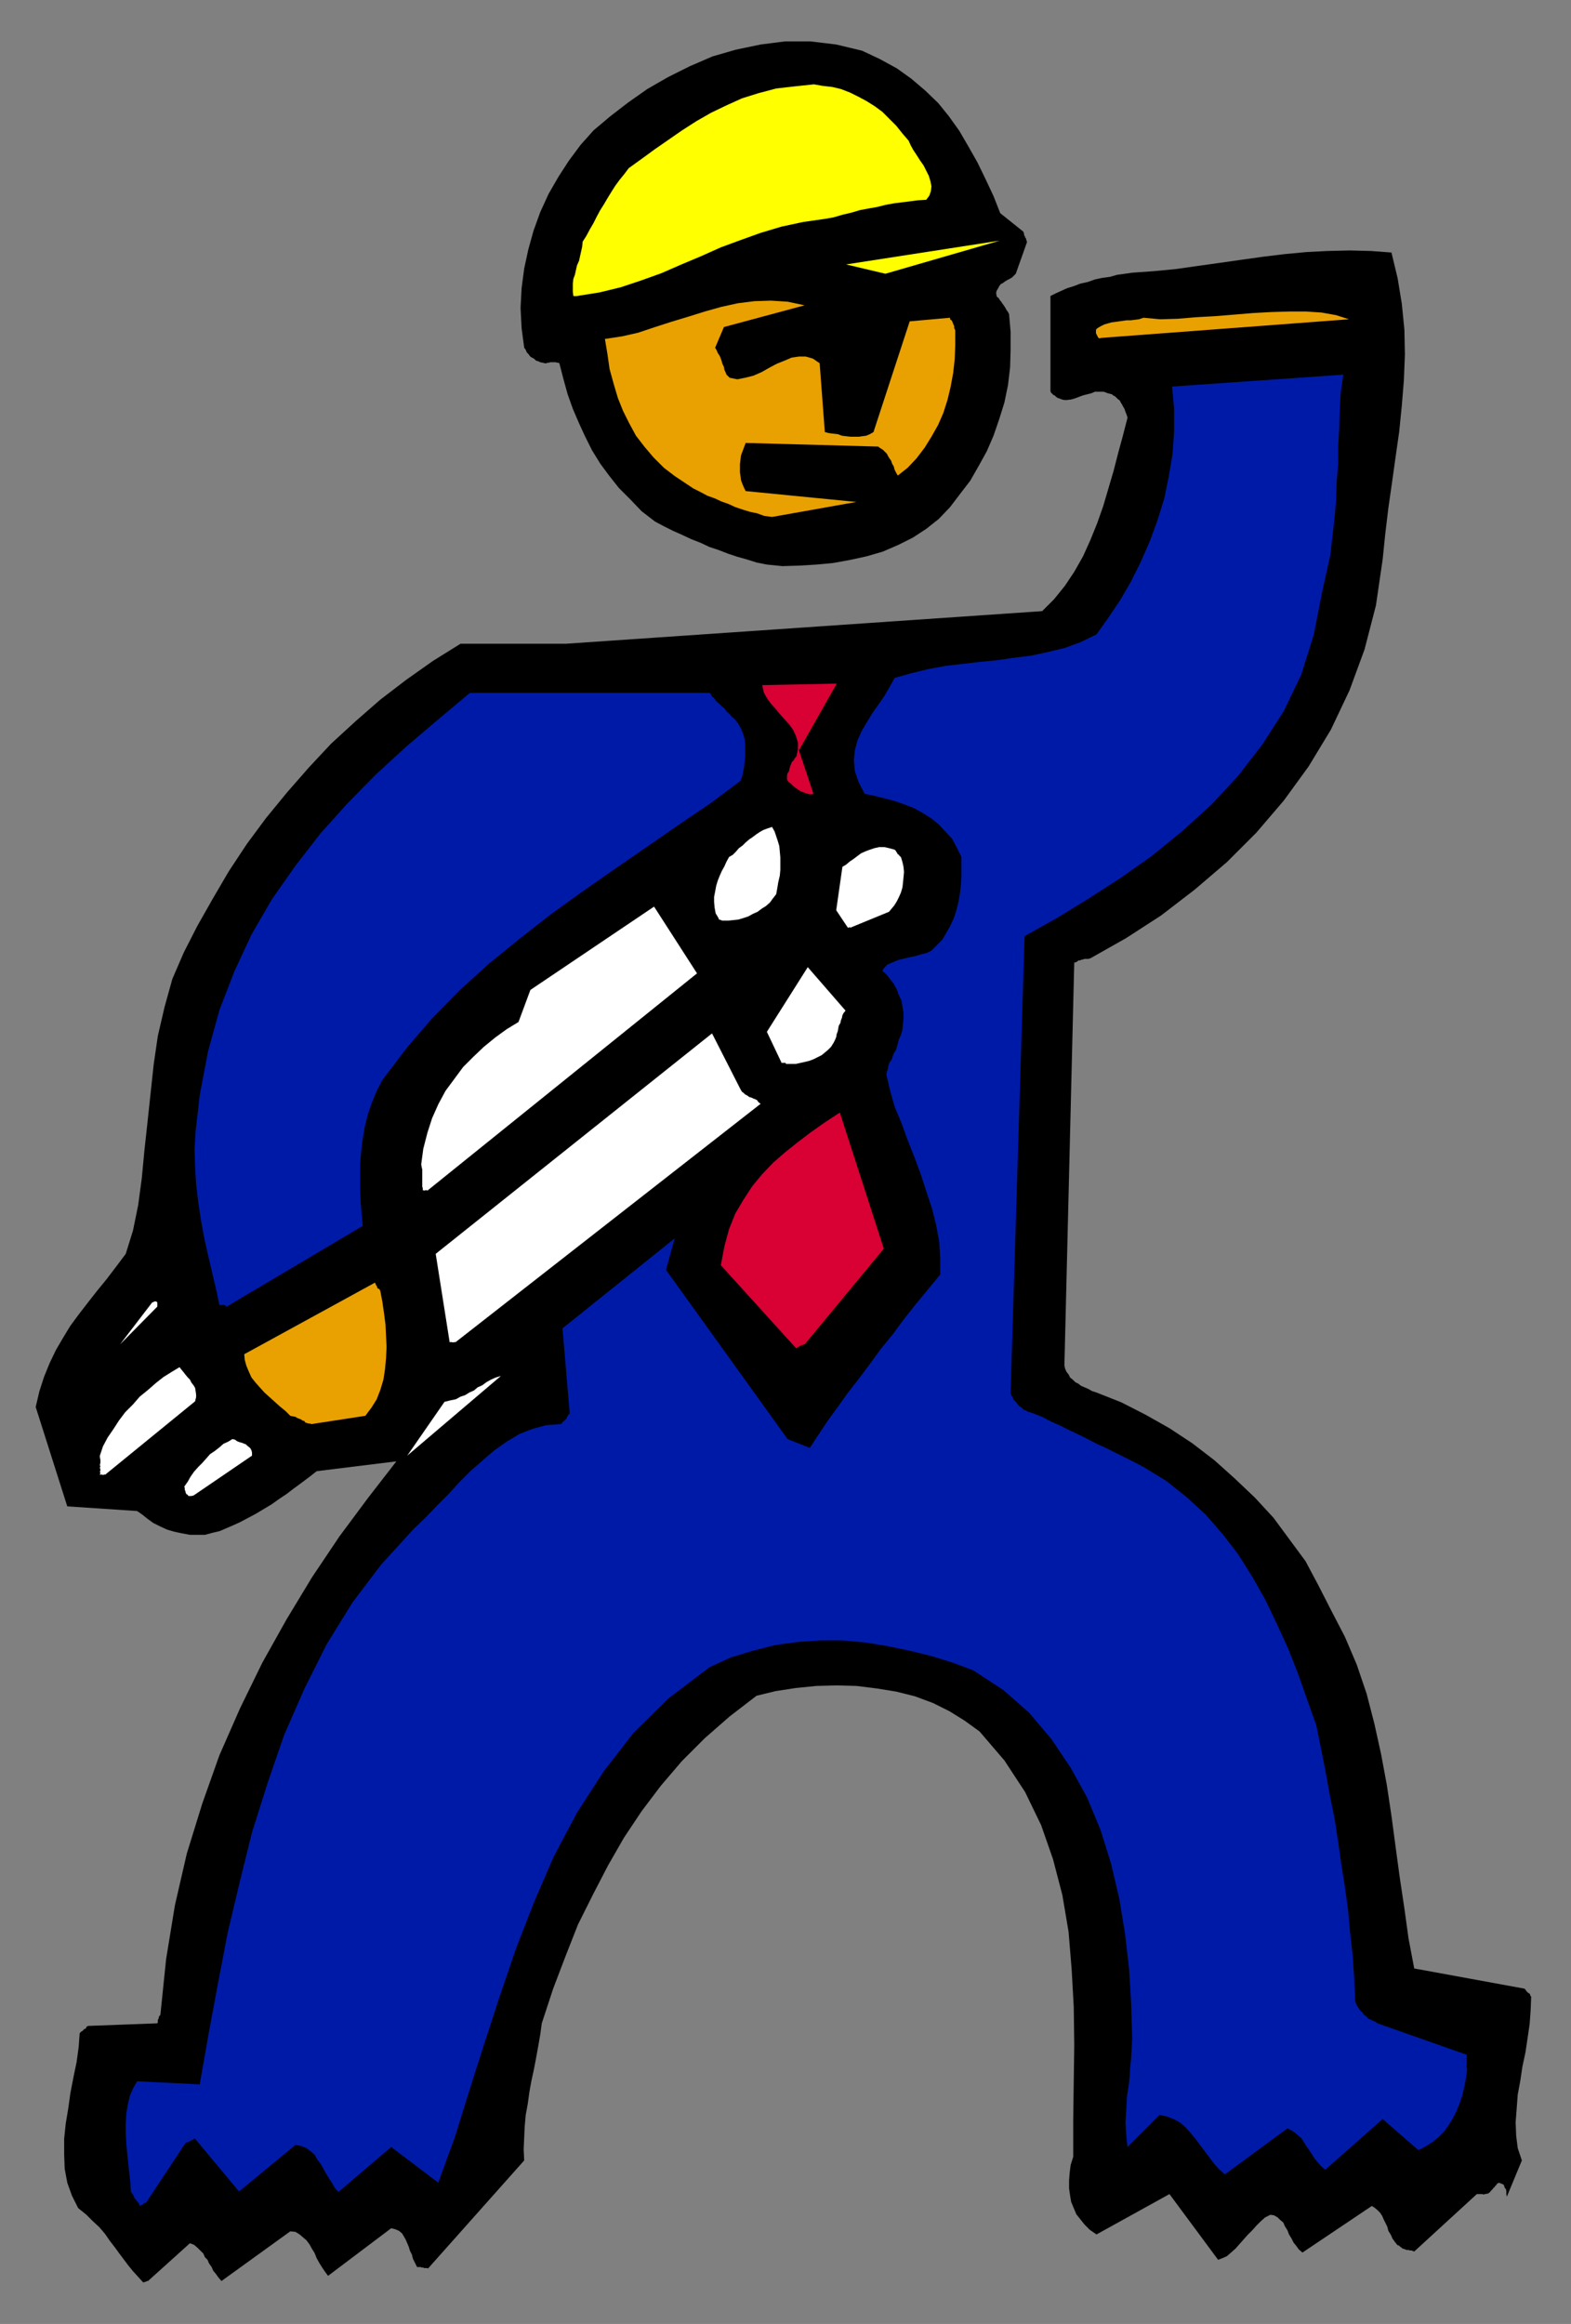
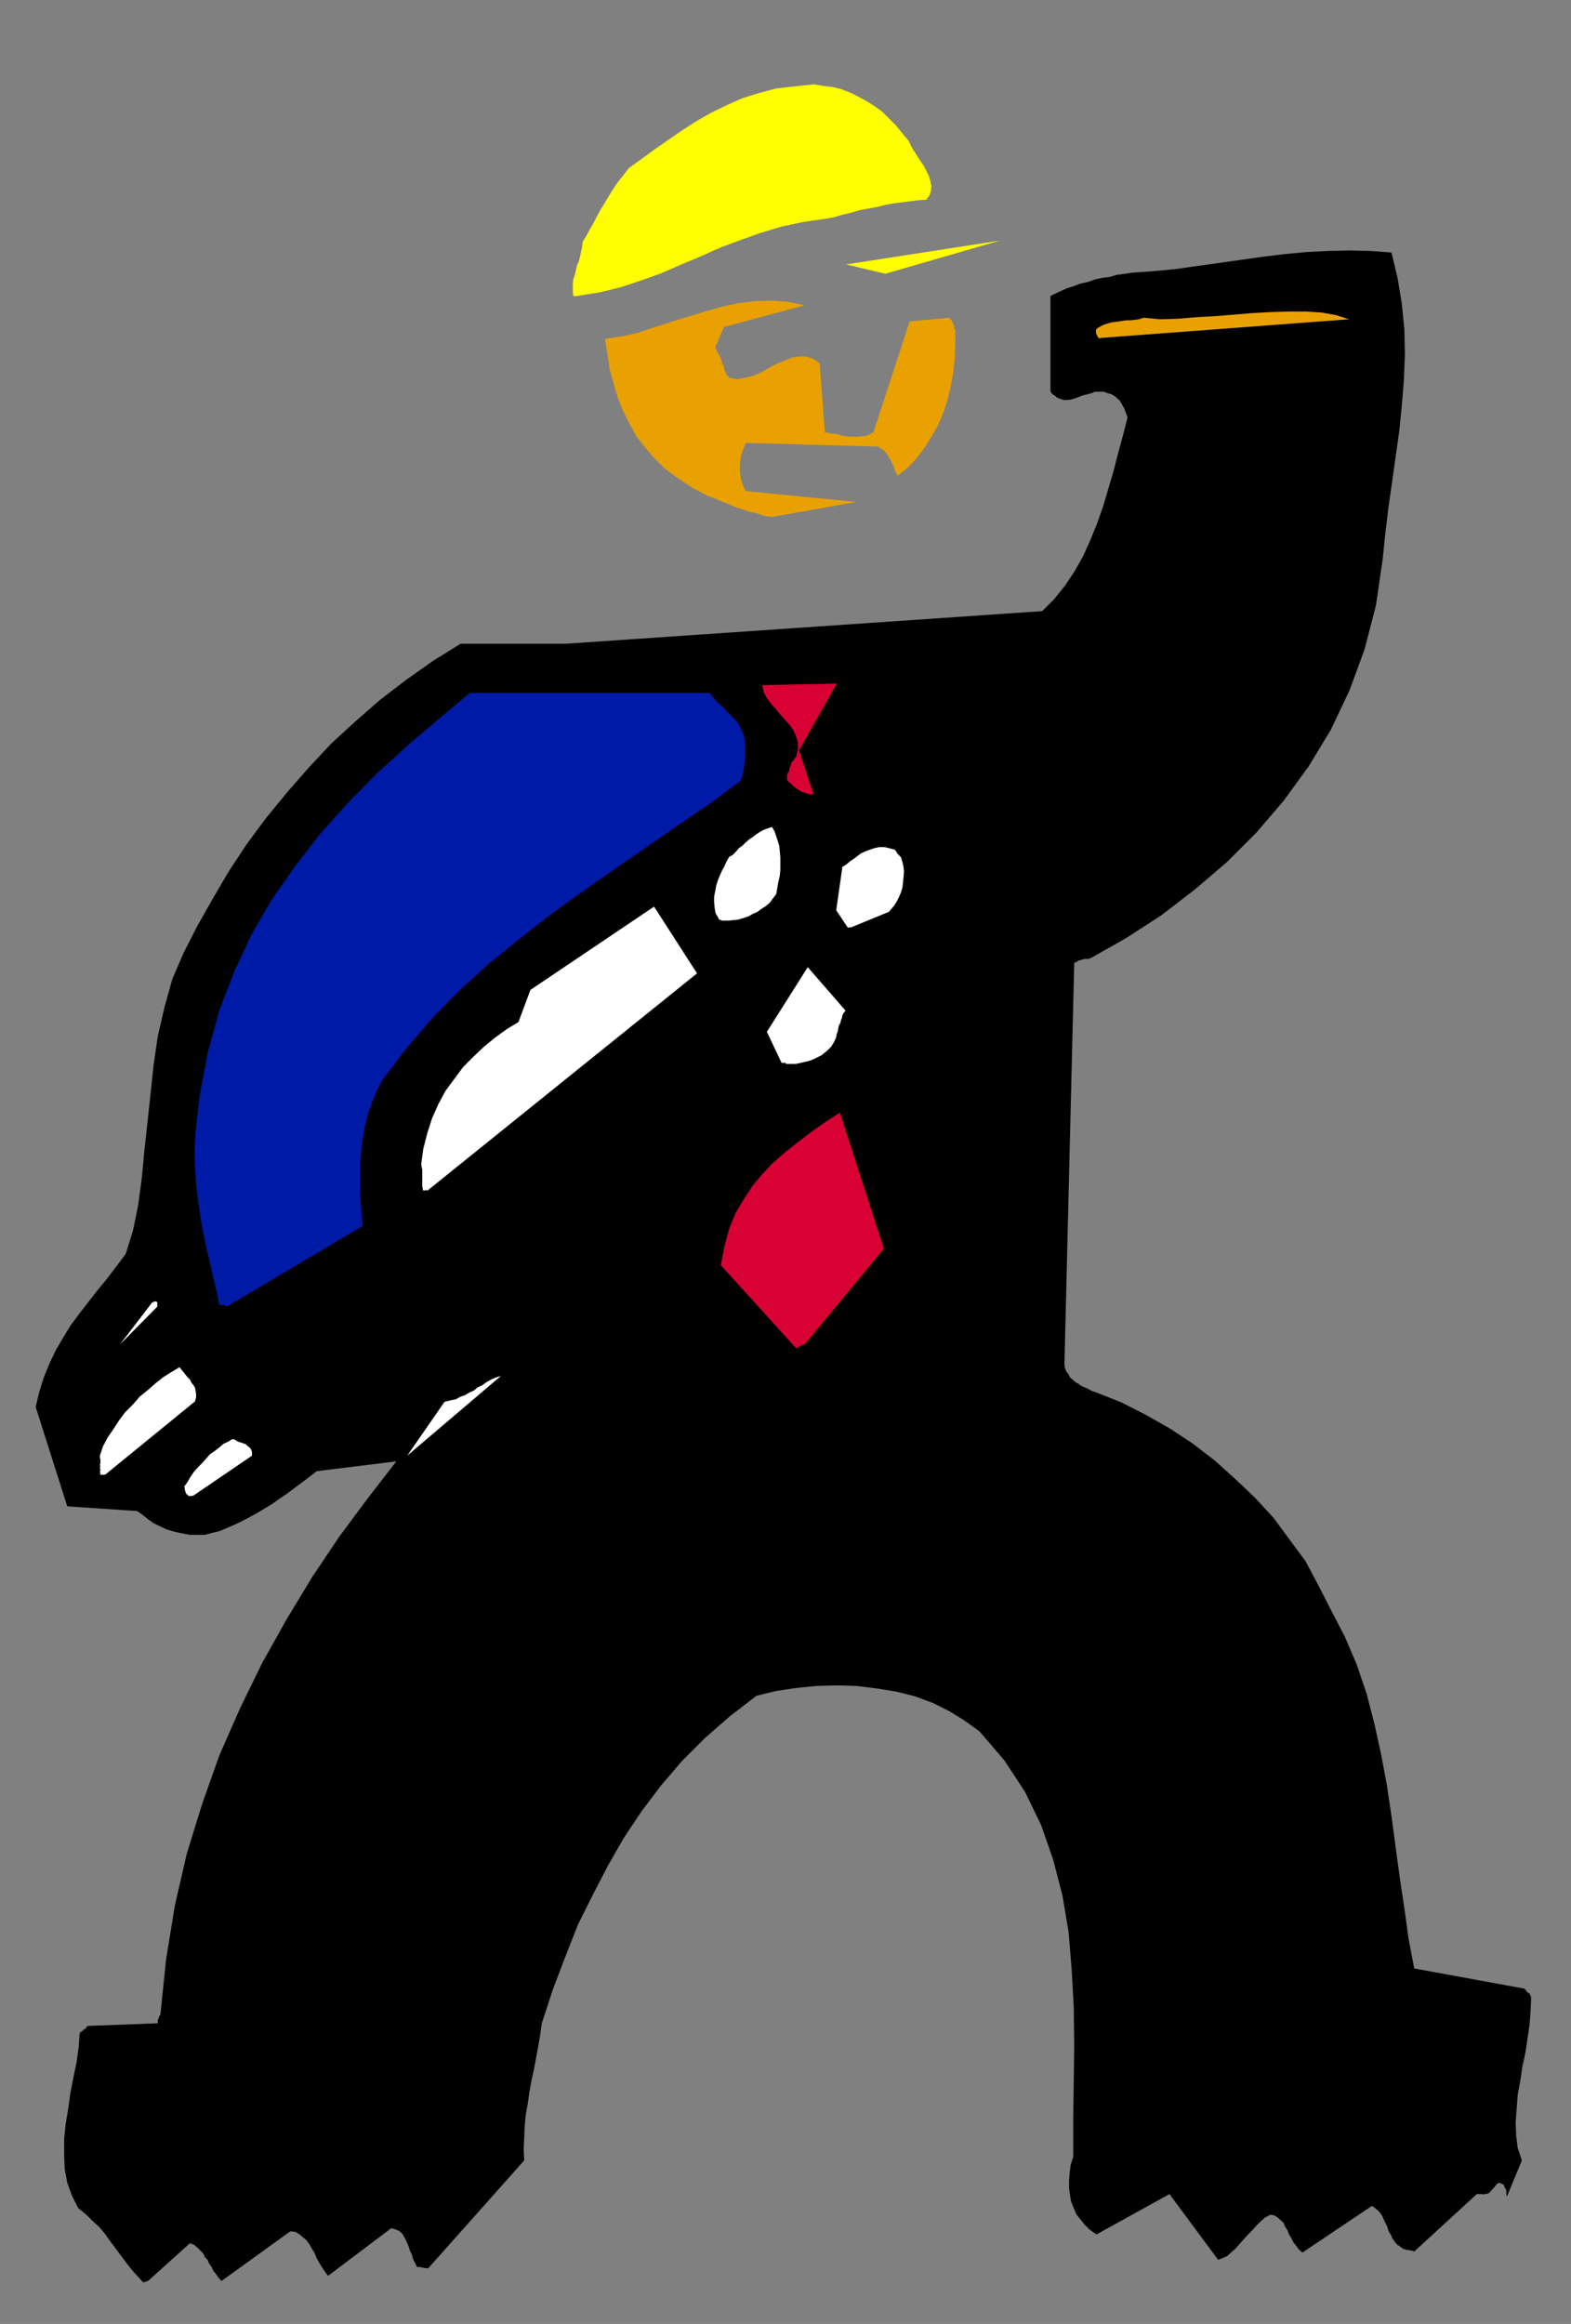
<svg xmlns="http://www.w3.org/2000/svg" xmlns:ns1="http://sodipodi.sourceforge.net/DTD/sodipodi-0.dtd" xmlns:ns2="http://www.inkscape.org/namespaces/inkscape" version="1.0" width="129.808mm" height="192.009mm" id="svg45" ns1:docname="CCM01295.WMF">
  <rect width="100%" height="100%" fill="#808080" stroke="none" />
  <ns1:namedview pagecolor="#ffffff" bordercolor="#666666" borderopacity="1" objecttolerance="10" gridtolerance="10" guidetolerance="10" ns2:pageopacity="0" ns2:pageshadow="2" ns2:window-width="640" ns2:window-height="480" id="namedview47" />
  <defs id="defs3">
    <pattern id="WMFhbasepattern" patternUnits="userSpaceOnUse" width="6" height="6" x="0" y="0" />
  </defs>
  <path style="fill:#000000;fill-rule:evenodd;fill-opacity:1;stroke:none;" d="  M 46.218,712.294   L 59.307,700.498   L 60.6,700.983   L 61.731,701.952   L 62.539,702.76   L 63.509,703.73   L 63.994,704.861   L 64.802,705.669   L 65.286,706.8   L 66.094,707.931   L 66.579,709.062   L 67.387,710.032   L 68.195,711.163   L 69.165,712.294   L 90.657,696.781   L 92.273,696.943   L 93.566,697.751   L 94.697,698.72   L 95.667,699.528   L 96.637,700.821   L 97.445,702.275   L 98.253,703.568   L 98.899,705.184   L 99.707,706.638   L 100.515,707.931   L 101.485,709.385   L 102.454,710.678   L 122.169,695.812   L 123.462,696.135   L 124.593,696.62   L 125.563,697.428   L 126.048,698.236   L 126.694,699.367   L 127.179,700.498   L 127.664,701.629   L 127.987,702.76   L 128.633,704.053   L 128.957,705.346   L 129.603,706.638   L 130.249,707.931   L 130.573,707.931   L 130.734,707.931   L 131.057,707.931   L 131.381,707.931   L 131.704,708.093   L 132.027,708.093   L 132.189,708.093   L 132.512,708.254   L 132.997,708.254   L 133.158,708.254   L 133.481,708.254   L 133.643,708.416   L 163.701,674.643   L 163.539,671.088   L 163.701,667.533   L 163.862,663.978   L 164.185,660.423   L 164.832,656.868   L 165.317,653.313   L 165.963,649.758   L 166.771,646.042   L 167.417,642.648   L 168.064,639.093   L 168.71,635.377   L 169.195,631.822   L 172.75,620.995   L 176.629,610.815   L 180.507,600.958   L 185.193,591.585   L 189.88,582.536   L 194.889,573.81   L 200.384,565.569   L 206.363,557.651   L 212.989,549.895   L 220.099,542.785   L 227.856,535.998   L 236.259,529.534   L 242.238,528.08   L 248.541,527.111   L 255.005,526.464   L 261.307,526.303   L 267.448,526.464   L 273.912,527.272   L 279.891,528.242   L 285.708,529.696   L 291.364,531.797   L 296.536,534.382   L 301.222,537.291   L 305.908,540.684   L 313.665,549.733   L 320.129,559.59   L 325.139,569.932   L 328.856,580.597   L 331.764,591.747   L 333.704,603.22   L 334.673,615.016   L 335.32,626.651   L 335.481,638.608   L 335.32,650.243   L 335.158,662.039   L 335.158,673.512   L 334.35,676.098   L 334.027,678.683   L 333.865,680.945   L 333.865,683.369   L 334.188,685.632   L 334.512,687.571   L 335.32,689.51   L 336.128,691.449   L 337.42,693.065   L 338.713,694.681   L 340.329,696.297   L 342.43,697.751   L 365.216,685.147   L 380.406,705.669   L 381.699,705.184   L 383.153,704.538   L 384.446,703.407   L 385.9,702.114   L 387.032,700.821   L 388.324,699.367   L 389.617,697.912   L 391.072,696.458   L 392.364,695.004   L 393.819,693.549   L 395.112,692.418   L 396.728,691.61   L 397.859,691.772   L 398.99,692.418   L 399.798,693.226   L 400.768,694.034   L 401.252,695.165   L 402.06,696.458   L 402.545,697.751   L 403.353,699.044   L 404,700.336   L 404.808,701.306   L 405.616,702.437   L 406.747,703.407   L 428.401,688.863   L 429.209,689.348   L 430.179,690.156   L 430.987,690.964   L 431.633,691.934   L 432.118,693.065   L 432.764,694.357   L 433.249,695.327   L 433.572,696.62   L 434.38,697.912   L 434.865,699.044   L 435.673,700.175   L 436.481,701.144   L 436.804,701.144   L 436.966,701.306   L 437.289,701.629   L 437.612,701.791   L 437.935,702.114   L 438.42,702.275   L 438.905,702.437   L 439.228,702.599   L 439.875,702.599   L 440.36,702.76   L 440.844,702.76   L 441.652,703.083   L 461.206,685.147   L 461.529,685.147   L 461.852,685.147   L 462.175,685.147   L 462.499,685.147   L 462.983,685.147   L 463.307,685.308   L 463.63,685.147   L 463.953,685.147   L 464.438,684.985   L 464.761,684.985   L 465.084,684.662   L 465.407,684.5   L 465.407,684.339   L 465.407,684.339   L 465.569,684.177   L 465.892,683.854   L 466.054,683.692   L 466.215,683.531   L 466.377,683.208   L 466.7,683.046   L 466.862,682.723   L 467.347,682.238   L 467.508,681.915   L 467.831,681.753   L 468.155,681.592   L 468.478,681.753   L 468.963,681.915   L 469.286,682.077   L 469.609,682.238   L 469.771,682.723   L 469.932,683.208   L 470.255,683.531   L 470.417,684.177   L 470.417,684.662   L 470.417,685.147   L 470.579,685.955   L 475.265,674.643   L 473.972,670.765   L 473.487,666.887   L 473.326,662.686   L 473.649,658.484   L 473.972,654.121   L 474.78,649.758   L 475.427,645.395   L 476.396,640.871   L 477.043,636.508   L 477.689,632.145   L 478.012,627.782   L 478.174,623.581   L 478.012,623.257   L 477.851,623.096   L 477.851,622.773   L 477.689,622.611   L 477.527,622.449   L 477.204,622.288   L 477.043,622.126   L 476.881,621.965   L 476.719,621.803   L 476.396,621.318   L 476.235,621.157   L 476.073,620.995   L 441.652,614.693   L 439.875,605.321   L 438.582,595.948   L 437.128,586.253   L 435.835,576.719   L 434.542,567.024   L 433.088,557.328   L 431.31,547.794   L 429.209,538.26   L 426.785,528.888   L 423.715,519.839   L 419.998,511.113   L 415.635,502.71   L 411.756,495.115   L 407.716,487.521   L 402.707,480.734   L 397.697,473.947   L 391.88,467.645   L 385.577,461.666   L 379.275,456.01   L 372.326,450.678   L 365.216,445.992   L 357.782,441.79   L 350.187,437.912   L 342.43,434.842   L 340.976,434.357   L 339.844,433.711   L 338.713,433.226   L 337.582,432.741   L 336.774,432.095   L 335.804,431.61   L 334.996,430.802   L 334.188,430.156   L 333.704,429.186   L 333.057,428.378   L 332.572,427.247   L 332.411,426.278   L 335.481,300.56   L 335.643,300.56   L 335.804,300.56   L 336.128,300.398   L 336.451,300.236   L 336.774,299.913   L 337.259,299.913   L 337.582,299.752   L 338.228,299.59   L 338.713,299.429   L 339.36,299.429   L 339.844,299.429   L 340.491,299.267   L 351.641,292.965   L 362.63,285.855   L 373.134,277.775   L 383.153,269.211   L 392.364,260   L 400.929,249.982   L 408.686,239.317   L 415.635,227.844   L 421.452,215.563   L 426.139,202.797   L 429.694,189.062   L 431.795,174.68   L 432.603,166.762   L 433.572,158.683   L 434.704,150.765   L 435.835,142.685   L 436.966,134.767   L 437.774,126.688   L 438.42,118.77   L 438.743,110.69   L 438.582,102.934   L 437.774,94.854   L 436.481,86.936   L 434.542,78.857   L 428.078,78.372   L 421.452,78.21   L 414.665,78.372   L 408.201,78.695   L 401.252,79.341   L 394.627,80.149   L 387.678,81.119   L 380.891,82.088   L 373.942,83.058   L 367.155,84.027   L 360.368,84.674   L 353.58,85.159   L 351.318,85.482   L 348.894,85.805   L 346.632,86.451   L 344.208,86.774   L 341.945,87.259   L 339.683,88.067   L 337.42,88.552   L 335.32,89.36   L 333.219,90.006   L 331.441,90.814   L 329.664,91.622   L 328.048,92.43   L 328.048,122.163   L 328.209,122.486   L 328.371,122.809   L 328.694,122.971   L 328.856,123.294   L 329.34,123.456   L 329.502,123.617   L 329.825,123.94   L 330.31,124.264   L 330.795,124.425   L 331.28,124.587   L 331.603,124.748   L 332.411,124.91   L 333.219,124.91   L 334.512,124.748   L 335.643,124.425   L 336.936,123.94   L 338.228,123.456   L 339.521,123.133   L 340.814,122.809   L 341.945,122.325   L 343.4,122.325   L 344.692,122.325   L 345.985,122.809   L 347.278,123.133   L 347.601,123.456   L 348.248,123.779   L 348.732,124.264   L 349.056,124.587   L 349.702,125.072   L 350.025,125.718   L 350.348,126.203   L 350.672,126.849   L 351.156,127.657   L 351.48,128.627   L 351.803,129.435   L 352.126,130.404   L 350.672,136.06   L 349.217,141.392   L 347.763,147.048   L 346.147,152.542   L 344.531,158.036   L 342.592,163.53   L 340.491,168.701   L 338.228,173.711   L 335.481,178.558   L 332.572,182.921   L 329.179,187.123   L 325.462,190.839   L 176.79,201.019   L 143.824,201.019   L 135.259,206.352   L 127.017,212.169   L 118.776,218.471   L 111.181,225.097   L 103.424,232.207   L 96.475,239.64   L 89.688,247.396   L 83.062,255.476   L 77.083,263.555   L 71.427,272.12   L 66.418,280.684   L 61.57,289.248   L 57.368,297.489   L 53.813,305.731   L 51.389,314.457   L 49.288,323.506   L 47.995,332.393   L 47.026,341.442   L 46.056,350.491   L 45.086,359.379   L 44.278,367.943   L 43.147,376.346   L 41.531,384.264   L 39.269,391.536   L 36.36,395.414   L 33.29,399.453   L 30.381,403.008   L 27.472,406.725   L 24.725,410.28   L 21.978,413.997   L 19.715,417.713   L 17.453,421.591   L 15.514,425.631   L 13.736,429.994   L 12.282,434.519   L 11.15,439.367   L 21.008,470.392   L 42.824,471.846   L 44.44,472.977   L 46.056,474.27   L 47.834,475.563   L 50.096,476.694   L 52.197,477.664   L 54.459,478.31   L 56.722,478.795   L 59.307,479.28   L 61.731,479.28   L 63.994,479.28   L 66.418,478.633   L 68.518,478.148   L 71.912,476.694   L 74.821,475.401   L 77.568,473.947   L 79.992,472.654   L 82.416,471.2   L 84.84,469.746   L 87.102,468.13   L 89.526,466.514   L 91.627,464.898   L 94.051,463.12   L 96.637,461.181   L 98.899,459.404   L 123.785,456.334   L 114.897,467.807   L 106.009,479.764   L 97.445,492.53   L 89.526,505.619   L 81.931,519.193   L 74.982,533.413   L 68.518,548.117   L 63.186,563.145   L 58.338,578.82   L 54.621,594.979   L 51.874,611.784   L 50.096,629.075   L 49.934,629.398   L 49.611,629.721   L 49.611,630.044   L 49.45,630.529   L 49.288,630.691   L 49.288,631.014   L 49.288,631.175   L 49.288,631.337   L 49.288,631.498   L 49.288,631.498   L 49.288,631.498   L 49.126,631.822   L 27.634,632.63   L 27.634,632.63   L 27.472,632.63   L 27.31,632.791   L 27.149,632.791   L 26.987,632.953   L 26.826,633.438   L 26.341,633.599   L 26.179,633.761   L 25.856,634.084   L 25.694,634.246   L 25.371,634.407   L 24.886,634.892   L 24.563,639.255   L 23.917,643.941   L 22.947,648.627   L 21.978,653.636   L 21.331,658.323   L 20.523,663.17   L 20.038,667.856   L 20.038,672.704   L 20.2,677.229   L 21.008,681.592   L 22.462,685.632   L 24.402,689.51   L 26.987,691.61   L 28.926,693.549   L 31.027,695.489   L 32.805,697.589   L 34.259,699.69   L 35.875,701.791   L 37.168,703.568   L 38.622,705.507   L 40.077,707.446   L 41.531,709.224   L 43.147,711.001   L 44.763,712.779   L 44.925,712.617   L 44.925,712.617   L 45.086,712.617   L 45.248,712.617   L 45.571,712.456   L 45.733,712.456   L 45.733,712.456   L 45.894,712.294   L 46.056,712.294   L 46.218,712.294   L 46.218,712.294   L 46.218,712.294   L 46.218,712.294  z " id="path5" />
-   <path style="fill:#001aa8;fill-rule:evenodd;fill-opacity:1;stroke:none;" d="  M 45.571,687.894   L 57.53,669.796   L 57.691,669.634   L 57.853,669.311   L 58.014,669.149   L 58.338,668.988   L 58.661,668.988   L 58.984,668.826   L 59.146,668.664   L 59.469,668.503   L 59.792,668.341   L 60.277,668.18   L 60.6,667.856   L 60.923,667.856   L 74.659,684.339   L 92.273,669.796   L 94.051,670.119   L 95.667,670.765   L 96.96,671.735   L 98.253,672.866   L 99.061,674.32   L 100.192,675.774   L 101,677.229   L 101.808,678.683   L 102.777,680.299   L 103.747,681.753   L 104.555,683.208   L 105.686,684.5   L 122.169,670.442   L 136.875,681.592   L 142.046,667.372   L 146.571,652.829   L 151.257,638.124   L 156.105,623.257   L 161.115,608.553   L 166.771,594.009   L 172.912,579.789   L 180.184,566.054   L 188.425,553.288   L 197.798,541.169   L 208.787,530.342   L 221.553,520.647   L 228.179,517.577   L 235.128,515.476   L 242.077,513.698   L 249.187,512.729   L 256.136,512.244   L 263.084,512.244   L 270.195,512.891   L 277.144,514.022   L 284.092,515.476   L 290.718,517.092   L 297.505,519.193   L 303.969,521.616   L 313.342,527.757   L 321.422,534.867   L 328.371,543.108   L 334.35,551.996   L 339.521,561.368   L 343.723,571.548   L 346.955,581.89   L 349.54,592.878   L 351.318,603.705   L 352.611,614.855   L 353.257,625.681   L 353.58,636.669   L 353.419,639.578   L 353.257,642.648   L 352.934,645.718   L 352.772,648.627   L 352.449,651.536   L 351.964,654.444   L 351.803,657.353   L 351.641,660.1   L 351.48,662.847   L 351.641,665.433   L 351.803,667.856   L 352.126,670.442   L 362.145,660.423   L 364.408,660.908   L 366.508,661.716   L 368.609,662.847   L 370.225,664.301   L 371.841,666.079   L 373.296,667.856   L 374.75,669.796   L 376.204,671.735   L 377.659,673.674   L 379.113,675.613   L 380.729,677.39   L 382.507,679.006   L 402.06,664.625   L 403.353,665.271   L 404.323,665.917   L 405.454,666.887   L 406.424,667.695   L 407.232,668.988   L 408.04,670.28   L 408.848,671.412   L 409.817,672.866   L 410.625,674.159   L 411.433,675.128   L 412.564,676.421   L 413.857,677.552   L 431.795,661.716   L 442.945,671.412   L 445.207,670.28   L 447.47,668.826   L 449.247,667.372   L 451.025,665.594   L 452.479,663.494   L 453.772,661.393   L 454.903,659.131   L 455.873,656.707   L 456.681,654.283   L 457.327,651.536   L 457.812,648.95   L 458.135,646.526   L 458.135,645.88   L 457.974,645.395   L 457.974,645.072   L 457.974,644.426   L 458.135,644.103   L 457.974,643.779   L 458.135,643.133   L 457.974,642.81   L 457.974,642.648   L 458.135,642.325   L 457.974,642.002   L 458.135,641.679   L 430.179,631.822   L 429.532,631.337   L 428.724,631.014   L 428.078,630.691   L 427.27,630.367   L 426.785,629.721   L 425.977,629.236   L 425.492,628.428   L 424.846,627.943   L 424.361,627.135   L 423.876,626.489   L 423.392,625.52   L 423.23,624.873   L 422.907,617.602   L 422.422,610.492   L 421.614,603.382   L 420.968,596.272   L 419.998,589.162   L 418.867,582.052   L 417.897,575.103   L 416.766,567.832   L 415.312,560.722   L 414.019,553.45   L 412.564,546.178   L 411.11,538.907   L 408.201,530.666   L 405.292,522.424   L 402.222,514.668   L 398.667,506.912   L 395.112,499.478   L 391.072,492.368   L 386.708,485.42   L 381.86,479.118   L 376.528,472.977   L 370.548,467.483   L 364.246,462.474   L 357.136,458.111   L 354.065,456.495   L 351.156,455.041   L 348.248,453.587   L 345.339,452.132   L 342.43,450.839   L 339.683,449.385   L 336.774,447.931   L 334.027,446.638   L 331.118,445.184   L 328.209,443.891   L 325.462,442.437   L 322.553,441.306   L 321.584,440.982   L 320.937,440.821   L 320.452,440.498   L 319.644,440.174   L 318.998,439.528   L 318.19,439.043   L 317.705,438.397   L 317.059,437.589   L 316.574,437.104   L 316.251,436.296   L 315.766,435.65   L 315.604,434.842   L 319.968,292.319   L 329.825,286.824   L 339.844,280.684   L 349.864,274.22   L 359.721,267.272   L 369.256,259.515   L 378.305,251.274   L 386.708,242.225   L 394.304,232.368   L 400.929,222.026   L 406.424,210.553   L 410.302,198.111   L 412.888,184.86   L 414.18,179.043   L 415.473,173.226   L 416.12,167.409   L 416.766,161.753   L 417.251,156.259   L 417.412,150.603   L 417.897,144.947   L 417.897,139.292   L 418.22,133.798   L 418.382,128.142   L 418.705,122.486   L 419.513,116.992   L 366.024,120.709   L 366.67,127.657   L 366.67,134.605   L 366.185,141.715   L 365.054,148.502   L 363.6,155.612   L 361.499,162.399   L 359.075,169.024   L 356.166,175.65   L 353.096,181.79   L 349.702,187.607   L 345.985,193.101   L 342.43,198.111   L 337.42,200.535   L 332.572,202.312   L 327.24,203.605   L 322.068,204.736   L 316.736,205.382   L 311.241,206.19   L 306.07,206.675   L 300.576,207.322   L 295.081,207.968   L 289.91,208.937   L 284.577,210.23   L 279.406,211.684   L 277.79,214.593   L 276.174,217.34   L 274.396,219.926   L 272.457,222.673   L 270.68,225.581   L 269.064,228.328   L 267.771,231.237   L 266.963,234.307   L 266.64,237.377   L 266.963,240.771   L 268.094,244.164   L 270.033,247.881   L 273.104,248.527   L 276.336,249.335   L 279.406,250.143   L 282.638,251.274   L 285.547,252.405   L 288.132,253.86   L 290.718,255.476   L 293.142,257.415   L 295.243,259.677   L 297.344,261.939   L 298.798,264.686   L 300.252,267.595   L 300.252,270.504   L 300.252,273.412   L 300.091,276.321   L 299.768,279.068   L 299.283,281.815   L 298.636,284.401   L 297.828,286.824   L 296.697,289.248   L 295.404,291.511   L 294.273,293.45   L 292.496,295.227   L 290.88,296.843   L 289.264,297.651   L 287.809,297.974   L 286.193,298.459   L 284.739,298.782   L 283.284,299.105   L 281.992,299.429   L 280.537,299.752   L 279.406,300.236   L 278.275,300.721   L 277.144,301.206   L 276.174,302.176   L 275.528,303.145   L 276.82,304.276   L 277.952,305.731   L 279.083,307.185   L 280.052,308.962   L 280.699,310.74   L 281.507,312.356   L 281.83,314.295   L 282.153,316.234   L 282.153,318.012   L 281.992,319.789   L 281.83,321.567   L 281.345,323.182   L 280.699,324.637   L 280.376,325.929   L 280.052,327.061   L 279.729,328.03   L 279.083,329   L 278.76,329.969   L 278.436,330.939   L 277.79,331.747   L 277.467,332.716   L 277.305,333.686   L 276.982,334.655   L 276.82,335.625   L 277.952,340.473   L 279.406,345.644   L 281.507,350.653   L 283.446,355.985   L 285.547,361.318   L 287.486,366.489   L 289.264,371.983   L 291.041,377.315   L 292.334,382.486   L 293.304,387.657   L 293.627,392.828   L 293.627,397.999   L 289.91,402.524   L 286.032,407.21   L 282.315,411.896   L 278.76,416.744   L 275.043,421.268   L 271.649,425.954   L 268.256,430.479   L 264.862,434.842   L 261.63,439.367   L 258.56,443.568   L 255.651,447.931   L 252.904,452.132   L 245.955,449.385   L 207.979,396.545   L 210.726,386.688   L 175.659,414.805   L 177.921,441.306   L 177.921,441.467   L 177.598,441.629   L 177.437,441.952   L 177.275,442.114   L 177.113,442.437   L 176.952,442.922   L 176.79,443.083   L 176.467,443.406   L 176.144,443.729   L 175.821,443.891   L 175.497,444.376   L 175.174,444.699   L 170.649,445.022   L 166.448,446.153   L 162.246,447.769   L 158.206,450.193   L 154.328,452.94   L 150.773,456.01   L 147.056,459.242   L 143.501,462.797   L 140.107,466.514   L 136.552,470.069   L 132.997,473.785   L 129.28,477.34   L 119.099,488.49   L 110.049,500.448   L 101.969,513.537   L 95.021,527.434   L 88.718,541.815   L 83.547,556.843   L 78.699,572.194   L 74.821,587.869   L 71.104,603.543   L 68.034,619.541   L 65.125,635.215   L 62.378,650.889   L 42.824,649.92   L 41.531,652.182   L 40.562,654.444   L 39.915,657.191   L 39.43,660.1   L 39.269,663.17   L 39.269,666.241   L 39.43,669.311   L 39.754,672.704   L 40.077,675.774   L 40.4,678.845   L 40.723,681.753   L 40.885,684.5   L 41.531,685.308   L 41.854,685.955   L 42.016,686.439   L 42.339,686.763   L 42.662,687.247   L 42.824,687.409   L 42.986,687.571   L 43.147,687.732   L 43.147,687.732   L 43.309,688.055   L 43.47,688.217   L 43.632,688.863   L 43.794,688.702   L 43.794,688.702   L 44.117,688.702   L 44.278,688.54   L 44.44,688.54   L 44.763,688.217   L 44.925,688.055   L 45.086,688.055   L 45.248,687.894   L 45.571,687.894   L 45.571,687.894   L 45.571,687.894   L 45.571,687.894  z " id="path7" />
  <path style="fill:#ffffff;fill-rule:evenodd;fill-opacity:1;stroke:none;" d="  M 60.923,466.675   L 78.699,454.556   L 78.699,453.587   L 78.538,452.94   L 78.214,452.294   L 77.891,451.971   L 77.245,451.486   L 76.76,451.001   L 76.275,450.839   L 75.467,450.516   L 74.821,450.355   L 74.013,450.032   L 73.366,449.547   L 72.558,449.385   L 71.266,450.193   L 69.811,450.839   L 68.518,451.971   L 67.064,453.102   L 65.61,454.071   L 64.478,455.364   L 63.186,456.818   L 61.893,458.111   L 60.6,459.565   L 59.469,461.181   L 58.661,462.636   L 57.53,464.252   L 57.691,464.575   L 57.691,464.736   L 57.691,465.221   L 57.853,465.544   L 58.014,466.191   L 58.176,466.514   L 58.661,466.837   L 58.822,467.16   L 59.307,467.16   L 59.792,467.16   L 60.438,466.999   L 60.923,466.675   L 60.923,466.675  z " id="path9" />
  <path style="fill:#ffffff;fill-rule:evenodd;fill-opacity:1;stroke:none;" d="  M 32.805,460.535   L 60.923,437.589   L 61.246,436.296   L 61.246,435.488   L 61.085,434.357   L 60.923,433.388   L 60.438,432.58   L 59.792,431.772   L 59.307,430.802   L 58.661,430.156   L 57.853,429.186   L 57.368,428.54   L 56.56,427.57   L 56.075,426.924   L 53.651,428.378   L 51.066,429.994   L 48.803,431.772   L 46.218,434.034   L 43.632,436.135   L 41.531,438.559   L 39.107,440.982   L 37.168,443.568   L 35.39,446.315   L 33.613,448.9   L 32.158,451.647   L 31.189,454.556   L 31.189,455.041   L 31.35,455.849   L 31.35,456.334   L 31.35,456.818   L 31.189,457.465   L 31.35,457.95   L 31.189,458.273   L 31.35,458.919   L 31.35,459.242   L 31.189,459.565   L 31.35,459.889   L 31.189,460.535   L 31.35,460.535   L 31.35,460.373   L 31.512,460.535   L 31.674,460.373   L 31.835,460.535   L 31.997,460.535   L 32.158,460.535   L 32.482,460.535   L 32.643,460.373   L 32.805,460.535   L 32.805,460.373   L 32.805,460.535   L 32.805,460.535  z " id="path11" />
  <path style="fill:#ffffff;fill-rule:evenodd;fill-opacity:1;stroke:none;" d="  M 127.179,454.556   L 156.429,429.671   L 154.813,430.156   L 153.358,430.802   L 151.904,431.61   L 150.611,432.58   L 149.157,433.226   L 148.025,434.196   L 146.571,434.842   L 145.278,435.65   L 143.824,436.135   L 142.369,436.943   L 140.753,437.266   L 138.814,437.751   L 127.179,454.556   L 127.179,454.556  z " id="path13" />
-   <path style="fill:#e8a100;fill-rule:evenodd;fill-opacity:1;stroke:none;" d="  M 97.283,444.699   L 114.089,442.114   L 116.029,439.528   L 117.645,436.943   L 118.776,434.034   L 119.745,430.802   L 120.23,427.57   L 120.553,424.177   L 120.715,420.622   L 120.553,417.067   L 120.392,413.674   L 119.907,409.957   L 119.422,406.563   L 118.776,403.17   L 118.614,402.847   L 118.453,402.524   L 117.968,402.362   L 117.806,402.039   L 117.645,401.554   L 117.483,401.393   L 117.321,401.069   L 117.321,400.908   L 117.16,400.746   L 117.16,400.585   L 117.16,400.585   L 116.998,400.585   L 76.275,422.884   L 76.437,424.662   L 76.922,426.439   L 77.73,428.378   L 78.538,430.156   L 79.83,431.772   L 81.123,433.226   L 82.578,434.842   L 84.194,436.296   L 85.81,437.751   L 87.426,439.205   L 89.203,440.659   L 90.657,442.114   L 91.465,442.275   L 92.273,442.437   L 92.758,442.76   L 93.566,443.083   L 94.051,443.245   L 94.374,443.568   L 95.021,443.729   L 95.344,444.214   L 95.829,444.376   L 96.475,444.537   L 96.798,444.537   L 97.283,444.699   L 97.283,444.699  z " id="path15" />
  <path style="fill:#ffffff;fill-rule:evenodd;fill-opacity:1;stroke:none;" d="  M 37.491,419.814   L 49.126,408.018   L 49.126,407.533   L 49.126,407.371   L 49.126,407.048   L 49.126,406.887   L 49.126,406.725   L 48.965,406.563   L 48.965,406.563   L 48.803,406.402   L 48.642,406.402   L 48.157,406.402   L 47.995,406.563   L 47.51,406.725   L 37.491,419.814   L 37.491,419.814  z " id="path17" />
  <path style="fill:#d90033;fill-rule:evenodd;fill-opacity:1;stroke:none;" d="  M 251.288,419.814   L 276.012,389.92   L 262.276,347.421   L 257.59,350.491   L 253.227,353.562   L 249.187,356.632   L 245.147,359.864   L 241.43,363.095   L 238.037,366.65   L 234.966,370.367   L 232.219,374.568   L 229.633,378.931   L 227.694,383.779   L 226.24,389.112   L 225.109,395.091   L 248.702,421.107   L 248.702,420.945   L 248.864,420.945   L 249.187,420.622   L 249.349,420.622   L 249.672,420.46   L 249.833,420.299   L 250.157,420.137   L 250.641,419.976   L 250.803,419.976   L 250.965,419.814   L 251.126,419.814   L 251.288,419.814   L 251.288,419.814  z " id="path19" />
-   <path style="fill:#ffffff;fill-rule:evenodd;fill-opacity:1;stroke:none;" d="  M 142.208,419.168   L 237.552,344.674   L 237.067,344.351   L 236.744,344.028   L 236.421,343.543   L 235.774,343.22   L 235.289,343.058   L 234.643,342.735   L 233.997,342.573   L 233.35,342.089   L 232.704,341.765   L 232.219,341.281   L 231.734,340.957   L 231.249,340.15   L 222.361,322.698   L 136.067,391.536   L 140.43,419.168   L 140.592,419.168   L 140.592,419.006   L 140.753,419.168   L 140.915,419.006   L 141.077,419.168   L 141.561,419.168   L 141.723,419.168   L 141.885,419.168   L 142.046,419.006   L 142.208,419.168   L 142.208,419.006   L 142.208,419.168   L 142.208,419.168  z " id="path21" />
  <path style="fill:#001aa8;fill-rule:evenodd;fill-opacity:1;stroke:none;" d="  M 70.781,408.018   L 113.281,382.81   L 112.958,379.255   L 112.635,375.376   L 112.473,371.498   L 112.473,367.458   L 112.473,363.58   L 112.797,359.54   L 113.281,355.662   L 113.928,351.784   L 114.897,347.906   L 116.19,344.189   L 117.645,340.634   L 119.422,337.241   L 127.017,327.222   L 134.936,318.012   L 143.501,309.286   L 152.55,301.044   L 162.085,293.288   L 171.781,285.693   L 181.638,278.583   L 191.819,271.473   L 201.677,264.686   L 211.696,257.738   L 221.715,250.951   L 231.249,243.841   L 231.734,242.548   L 232.057,241.094   L 232.381,239.478   L 232.542,237.862   L 232.704,236.246   L 232.704,234.307   L 232.704,232.53   L 232.542,230.752   L 232.057,229.136   L 231.411,227.52   L 230.603,226.066   L 229.472,224.612   L 228.502,223.804   L 227.694,222.834   L 226.886,222.188   L 226.24,221.218   L 225.432,220.572   L 224.785,219.926   L 223.977,219.279   L 223.493,218.794   L 223.008,217.987   L 222.361,217.502   L 222.038,216.855   L 221.715,216.371   L 146.733,216.371   L 136.713,224.773   L 127.017,233.015   L 117.483,241.74   L 108.433,250.951   L 100.03,260.323   L 92.273,270.342   L 85.002,280.684   L 78.538,291.834   L 73.205,303.307   L 68.518,315.426   L 64.963,328.353   L 62.378,341.927   L 61.731,347.744   L 61.085,353.238   L 60.762,358.894   L 60.923,364.388   L 61.246,369.721   L 61.893,375.215   L 62.701,380.709   L 63.67,386.041   L 64.802,391.212   L 66.094,396.706   L 67.387,402.201   L 68.518,407.533   L 68.842,407.533   L 69.003,407.533   L 69.165,407.533   L 69.326,407.533   L 69.488,407.533   L 69.65,407.533   L 69.811,407.533   L 69.973,407.533   L 70.296,407.533   L 70.458,407.856   L 70.619,407.856   L 70.781,408.018   L 70.781,408.018  z " id="path23" />
  <path style="fill:#ffffff;fill-rule:evenodd;fill-opacity:1;stroke:none;" d="  M 133.643,371.66   L 217.675,303.953   L 204.262,283.108   L 165.64,309.124   L 161.923,319.143   L 158.206,321.405   L 154.651,323.99   L 151.096,326.899   L 147.864,329.969   L 144.632,333.201   L 141.885,336.918   L 139.137,340.634   L 136.875,344.836   L 134.936,349.199   L 133.481,353.723   L 132.189,358.733   L 131.542,363.58   L 131.704,364.55   L 131.865,365.196   L 131.865,366.004   L 131.865,366.65   L 131.865,367.458   L 131.865,367.943   L 131.865,368.751   L 131.865,369.236   L 131.865,369.721   L 131.865,370.529   L 132.027,371.013   L 132.027,371.66   L 132.189,371.66   L 132.189,371.821   L 132.35,371.66   L 132.512,371.821   L 132.835,371.66   L 132.997,371.66   L 133.158,371.66   L 133.32,371.66   L 133.481,371.821   L 133.643,371.66   L 133.643,371.821   L 133.643,371.66   L 133.643,371.66  z " id="path25" />
  <path style="fill:#ffffff;fill-rule:evenodd;fill-opacity:1;stroke:none;" d="  M 245.955,332.232   L 247.248,332.232   L 248.541,332.232   L 249.995,331.908   L 251.449,331.585   L 252.742,331.262   L 254.035,330.777   L 255.328,330.131   L 256.621,329.484   L 257.59,328.677   L 258.56,327.869   L 259.529,326.899   L 260.337,325.606   L 260.822,324.637   L 261.145,323.829   L 261.307,322.859   L 261.63,322.051   L 261.792,321.082   L 261.953,320.274   L 262.438,319.466   L 262.6,318.658   L 262.923,317.85   L 263.084,317.042   L 263.408,316.396   L 264.054,315.588   L 252.257,302.014   L 239.491,322.213   L 244.016,331.747   L 244.016,331.908   L 244.177,331.908   L 244.177,331.908   L 244.339,331.908   L 244.501,331.908   L 244.824,331.908   L 244.985,331.908   L 245.147,331.908   L 245.309,331.908   L 245.47,332.232   L 245.632,332.232   L 245.955,332.232   L 245.955,332.232  z " id="path27" />
  <path style="fill:#ffffff;fill-rule:evenodd;fill-opacity:1;stroke:none;" d="  M 265.832,289.571   L 277.628,284.724   L 278.436,283.754   L 279.244,282.785   L 280.052,281.492   L 280.699,280.199   L 281.345,278.745   L 281.83,277.129   L 281.992,275.675   L 282.153,274.059   L 282.315,272.281   L 282.153,270.665   L 281.83,269.211   L 281.345,267.595   L 281.184,267.595   L 281.184,267.433   L 280.86,267.272   L 280.86,267.11   L 280.699,266.949   L 280.537,266.787   L 280.376,266.787   L 280.214,266.464   L 280.052,266.141   L 279.891,265.979   L 279.729,265.656   L 279.406,265.333   L 277.628,264.848   L 276.174,264.525   L 274.558,264.525   L 273.104,264.848   L 271.649,265.333   L 270.356,265.818   L 268.902,266.464   L 267.609,267.433   L 266.317,268.403   L 265.347,269.049   L 264.216,270.019   L 263.084,270.665   L 261.145,284.239   L 264.7,289.571   L 264.7,289.571   L 264.7,289.733   L 264.7,289.571   L 264.862,289.733   L 265.185,289.571   L 265.185,289.571   L 265.347,289.571   L 265.509,289.571   L 265.67,289.733   L 265.67,289.571   L 265.67,289.733   L 265.832,289.571   L 265.832,289.571  z " id="path29" />
  <path style="fill:#ffffff;fill-rule:evenodd;fill-opacity:1;stroke:none;" d="  M 226.078,287.471   L 227.533,287.471   L 229.149,287.309   L 230.603,287.148   L 232.219,286.663   L 233.673,286.178   L 235.128,285.37   L 236.582,284.724   L 237.875,283.754   L 239.168,282.946   L 240.461,281.815   L 241.269,280.684   L 242.4,279.23   L 242.723,277.452   L 243.046,275.513   L 243.531,273.412   L 243.693,271.635   L 243.693,269.696   L 243.693,267.757   L 243.531,265.979   L 243.369,264.202   L 242.885,262.586   L 242.4,261.131   L 241.915,259.677   L 241.107,258.223   L 239.653,258.708   L 238.36,259.192   L 237.229,259.839   L 236.259,260.485   L 234.966,261.455   L 233.997,262.101   L 232.865,263.07   L 231.896,264.04   L 230.765,264.848   L 229.795,265.979   L 228.825,266.949   L 227.694,267.595   L 226.886,269.049   L 226.24,270.504   L 225.432,271.958   L 224.785,273.412   L 224.139,275.028   L 223.654,276.644   L 223.331,278.422   L 223.008,280.038   L 223.008,281.653   L 223.169,283.431   L 223.493,285.208   L 224.462,286.824   L 224.462,287.148   L 224.462,287.148   L 224.624,287.148   L 224.785,287.148   L 224.947,287.309   L 225.109,287.309   L 225.27,287.309   L 225.432,287.471   L 225.593,287.471   L 225.917,287.471   L 225.917,287.471   L 226.078,287.471   L 226.078,287.471  z " id="path31" />
  <path style="fill:#d90033;fill-rule:evenodd;fill-opacity:1;stroke:none;" d="  M 254.035,247.881   L 249.51,234.307   L 261.307,213.462   L 238.037,213.947   L 238.521,216.209   L 239.491,217.987   L 240.784,219.764   L 242.238,221.38   L 243.693,223.157   L 245.147,224.773   L 246.601,226.389   L 247.733,228.005   L 248.541,229.783   L 249.187,231.883   L 249.187,233.984   L 248.702,236.246   L 248.217,236.731   L 247.894,237.377   L 247.248,238.024   L 247.086,238.509   L 246.763,239.317   L 246.601,239.801   L 246.44,240.609   L 246.278,241.094   L 245.955,241.417   L 245.793,242.064   L 245.793,242.387   L 245.793,242.548   L 245.793,243.518   L 246.278,244.164   L 246.925,244.649   L 247.733,245.457   L 248.541,246.103   L 249.51,246.75   L 250.318,247.235   L 251.288,247.558   L 252.257,247.881   L 252.904,248.043   L 253.55,248.043   L 254.035,247.881   L 254.035,247.881  z " id="path33" />
-   <path style="fill:#000000;fill-rule:evenodd;fill-opacity:1;stroke:none;" d="  M 239.491,176.296   L 244.339,176.781   L 249.672,176.619   L 255.005,176.296   L 260.176,175.811   L 265.509,174.842   L 270.68,173.711   L 275.689,172.256   L 280.537,170.156   L 285.062,167.893   L 289.264,165.146   L 293.142,162.076   L 296.697,158.359   L 299.768,154.32   L 303,150.118   L 305.585,145.594   L 308.171,140.908   L 310.272,136.06   L 312.049,130.889   L 313.665,125.718   L 314.796,120.224   L 315.443,114.73   L 315.604,109.236   L 315.604,103.58   L 315.12,98.086   L 314.796,97.44   L 314.312,96.793   L 313.988,96.147   L 313.665,95.662   L 313.342,95.177   L 312.857,94.531   L 312.696,94.208   L 312.372,93.884   L 312.049,93.4   L 311.888,93.077   L 311.403,92.753   L 311.241,92.43   L 311.08,91.461   L 311.241,90.814   L 311.726,90.006   L 312.049,89.36   L 312.534,88.714   L 313.18,88.39   L 313.827,87.906   L 314.635,87.421   L 315.281,87.098   L 316.089,86.613   L 316.574,86.128   L 317.22,85.482   L 320.776,75.463   L 320.614,75.463   L 320.614,75.302   L 320.614,75.14   L 320.452,74.817   L 320.452,74.494   L 320.129,74.17   L 320.129,73.847   L 319.968,73.686   L 319.806,73.362   L 319.806,72.878   L 319.644,72.716   L 319.644,72.393   L 312.372,66.576   L 310.272,61.243   L 307.848,56.072   L 305.262,50.74   L 302.515,45.892   L 299.606,40.883   L 296.374,36.358   L 292.98,32.157   L 288.94,28.278   L 284.577,24.562   L 280.052,21.33   L 274.72,18.421   L 269.225,15.836   L 261.145,13.897   L 253.065,12.927   L 245.147,12.927   L 237.552,13.897   L 229.795,15.513   L 222.523,17.613   L 215.413,20.684   L 208.625,24.077   L 202.161,27.794   L 196.182,31.995   L 190.526,36.358   L 185.355,40.721   L 181.315,45.246   L 177.598,50.255   L 174.366,55.264   L 171.296,60.597   L 168.71,66.252   L 166.609,72.07   L 164.993,77.887   L 163.701,83.866   L 162.893,90.006   L 162.569,96.147   L 162.893,102.449   L 163.701,108.589   L 164.185,109.236   L 164.509,110.044   L 164.993,110.528   L 165.478,111.175   L 165.801,111.498   L 166.448,111.821   L 166.933,112.144   L 167.417,112.629   L 168.064,112.791   L 168.71,113.114   L 169.518,113.275   L 170.165,113.437   L 170.649,113.437   L 170.973,113.275   L 171.296,113.275   L 171.457,113.275   L 171.781,113.114   L 172.427,113.114   L 172.75,113.114   L 173.073,113.114   L 173.558,113.114   L 174.043,113.275   L 174.366,113.275   L 174.689,113.437   L 175.982,118.446   L 177.275,123.133   L 178.891,127.657   L 180.83,132.182   L 182.769,136.383   L 184.87,140.584   L 187.456,144.786   L 190.203,148.502   L 193.273,152.381   L 196.829,155.936   L 200.384,159.652   L 204.585,162.884   L 207.333,164.338   L 210.241,165.793   L 213.15,167.085   L 215.897,168.378   L 218.806,169.509   L 221.553,170.802   L 224.462,171.771   L 227.371,172.903   L 230.28,173.872   L 233.189,174.68   L 236.259,175.65   L 239.491,176.296   L 239.491,176.296  z " id="path35" />
  <path style="fill:#e8a100;fill-rule:evenodd;fill-opacity:1;stroke:none;" d="  M 241.107,161.43   L 267.448,156.743   L 232.865,153.35   L 232.381,152.381   L 231.896,151.249   L 231.411,149.957   L 231.249,148.664   L 231.088,147.533   L 231.088,146.24   L 231.088,144.947   L 231.249,143.493   L 231.411,142.2   L 231.896,140.908   L 232.381,139.615   L 232.865,138.322   L 274.235,139.453   L 274.881,139.938   L 275.689,140.423   L 276.174,140.908   L 276.982,141.715   L 277.305,142.362   L 277.79,143.17   L 278.275,143.816   L 278.598,144.786   L 279.083,145.594   L 279.406,146.725   L 279.891,147.694   L 280.376,148.502   L 283.446,146.078   L 286.193,143.17   L 288.779,139.776   L 290.88,136.383   L 292.98,132.666   L 294.596,128.95   L 295.889,124.91   L 296.859,120.87   L 297.667,116.507   L 298.152,112.144   L 298.313,107.781   L 298.313,103.095   L 298.152,102.772   L 297.99,102.449   L 297.99,101.802   L 297.828,101.479   L 297.667,101.156   L 297.505,100.671   L 297.344,100.348   L 297.182,100.025   L 296.859,99.863   L 296.697,99.54   L 296.697,99.54   L 296.697,99.217   L 284.092,100.348   L 272.78,134.929   L 271.649,135.575   L 270.518,136.06   L 269.225,136.221   L 268.256,136.383   L 266.963,136.383   L 265.67,136.383   L 264.216,136.221   L 262.923,136.06   L 261.63,135.575   L 260.176,135.413   L 258.883,135.252   L 257.59,134.929   L 255.974,113.437   L 253.873,111.983   L 251.611,111.336   L 249.51,111.336   L 247.248,111.66   L 244.985,112.629   L 242.561,113.599   L 240.137,114.891   L 237.875,116.184   L 235.289,117.315   L 232.704,117.962   L 230.28,118.446   L 227.856,117.962   L 227.371,117.477   L 226.886,116.992   L 226.563,116.184   L 226.24,115.538   L 226.078,114.568   L 225.593,113.599   L 225.432,112.952   L 225.109,111.983   L 224.785,111.175   L 224.139,110.205   L 223.816,109.397   L 223.331,108.589   L 226.078,102.126   L 251.288,95.339   L 245.955,94.208   L 240.784,93.884   L 235.613,94.046   L 230.441,94.692   L 225.27,95.824   L 220.099,97.278   L 214.928,98.894   L 209.595,100.51   L 204.585,102.126   L 199.253,103.903   L 194.243,105.034   L 188.91,105.842   L 189.718,110.69   L 190.365,115.215   L 191.657,119.901   L 192.95,124.264   L 194.566,128.303   L 196.505,132.182   L 198.606,136.06   L 201.353,139.615   L 204.101,142.847   L 207.333,146.078   L 210.726,148.664   L 214.605,151.249   L 216.544,152.542   L 218.806,153.673   L 220.907,154.804   L 223.169,155.612   L 225.27,156.582   L 227.533,157.39   L 229.633,158.359   L 232.057,159.167   L 234.158,159.814   L 236.421,160.298   L 238.683,161.106   L 241.107,161.43   L 241.107,161.43  z " id="path37" />
  <path style="fill:#e8a100;fill-rule:evenodd;fill-opacity:1;stroke:none;" d="  M 343.884,105.519   L 421.291,99.702   L 417.251,98.409   L 412.726,97.601   L 407.878,97.278   L 402.707,97.278   L 397.051,97.44   L 391.233,97.763   L 385.416,98.247   L 379.436,98.732   L 373.619,99.055   L 367.801,99.54   L 362.307,99.702   L 357.136,99.217   L 355.681,99.702   L 354.388,99.863   L 353.096,100.025   L 351.803,100.025   L 350.672,100.187   L 349.54,100.348   L 348.409,100.51   L 347.116,100.671   L 345.985,100.995   L 344.854,101.318   L 343.884,101.802   L 342.753,102.449   L 342.43,102.772   L 342.268,102.934   L 342.268,103.257   L 342.268,103.58   L 342.268,104.065   L 342.43,104.388   L 342.592,104.711   L 342.753,105.034   L 342.915,105.357   L 343.076,105.519   L 343.4,105.681   L 343.884,105.519   L 343.884,105.519  z " id="path39" />
  <path style="fill:#ffff00;fill-rule:evenodd;fill-opacity:1;stroke:none;" d="  M 180.184,92.43   L 187.294,91.299   L 193.92,89.683   L 200.222,87.582   L 206.525,85.32   L 212.827,82.573   L 218.968,79.988   L 225.109,77.241   L 231.249,74.978   L 237.552,72.716   L 244.016,70.777   L 250.803,69.323   L 257.59,68.353   L 260.337,67.868   L 263.084,67.06   L 265.832,66.414   L 268.579,65.606   L 271.164,65.121   L 273.912,64.636   L 276.497,63.99   L 279.083,63.505   L 281.668,63.182   L 284.254,62.859   L 286.678,62.536   L 289.264,62.374   L 290.233,61.081   L 290.718,59.627   L 290.88,58.173   L 290.556,56.557   L 290.072,54.941   L 289.264,53.325   L 288.456,51.709   L 287.324,50.093   L 286.193,48.316   L 285.224,46.861   L 284.416,45.407   L 283.769,43.953   L 281.83,41.691   L 279.891,39.267   L 277.79,37.166   L 275.528,34.904   L 273.104,33.126   L 270.518,31.51   L 268.094,30.218   L 265.509,28.925   L 262.6,27.794   L 259.853,27.147   L 256.944,26.824   L 254.197,26.339   L 248.056,26.986   L 242.4,27.632   L 236.905,29.086   L 231.734,30.702   L 226.725,32.965   L 222.038,35.227   L 217.513,37.812   L 212.989,40.721   L 208.787,43.63   L 204.585,46.538   L 200.384,49.609   L 196.344,52.517   L 194.889,54.456   L 193.435,56.234   L 192.142,58.011   L 191.011,59.789   L 189.718,61.889   L 188.587,63.829   L 187.456,65.606   L 186.325,67.707   L 185.355,69.646   L 184.224,71.585   L 183.093,73.686   L 181.961,75.463   L 181.8,77.079   L 181.477,78.533   L 181.153,79.988   L 180.83,81.442   L 180.184,82.896   L 179.861,84.351   L 179.537,85.805   L 179.053,87.098   L 178.891,88.552   L 178.891,89.845   L 178.891,91.137   L 179.053,92.43   L 179.376,92.43   L 179.376,92.592   L 179.376,92.43   L 179.537,92.592   L 179.699,92.43   L 179.861,92.43   L 179.861,92.43   L 180.022,92.43   L 180.184,92.592   L 180.184,92.43   L 180.184,92.592   L 180.184,92.43   L 180.184,92.43  z " id="path41" />
  <path style="fill:#ffff00;fill-rule:evenodd;fill-opacity:1;stroke:none;" d="  M 276.497,85.482   L 312.211,75.14   L 264.216,82.573   L 276.497,85.482   L 276.497,85.482  z " id="path43" />
</svg>